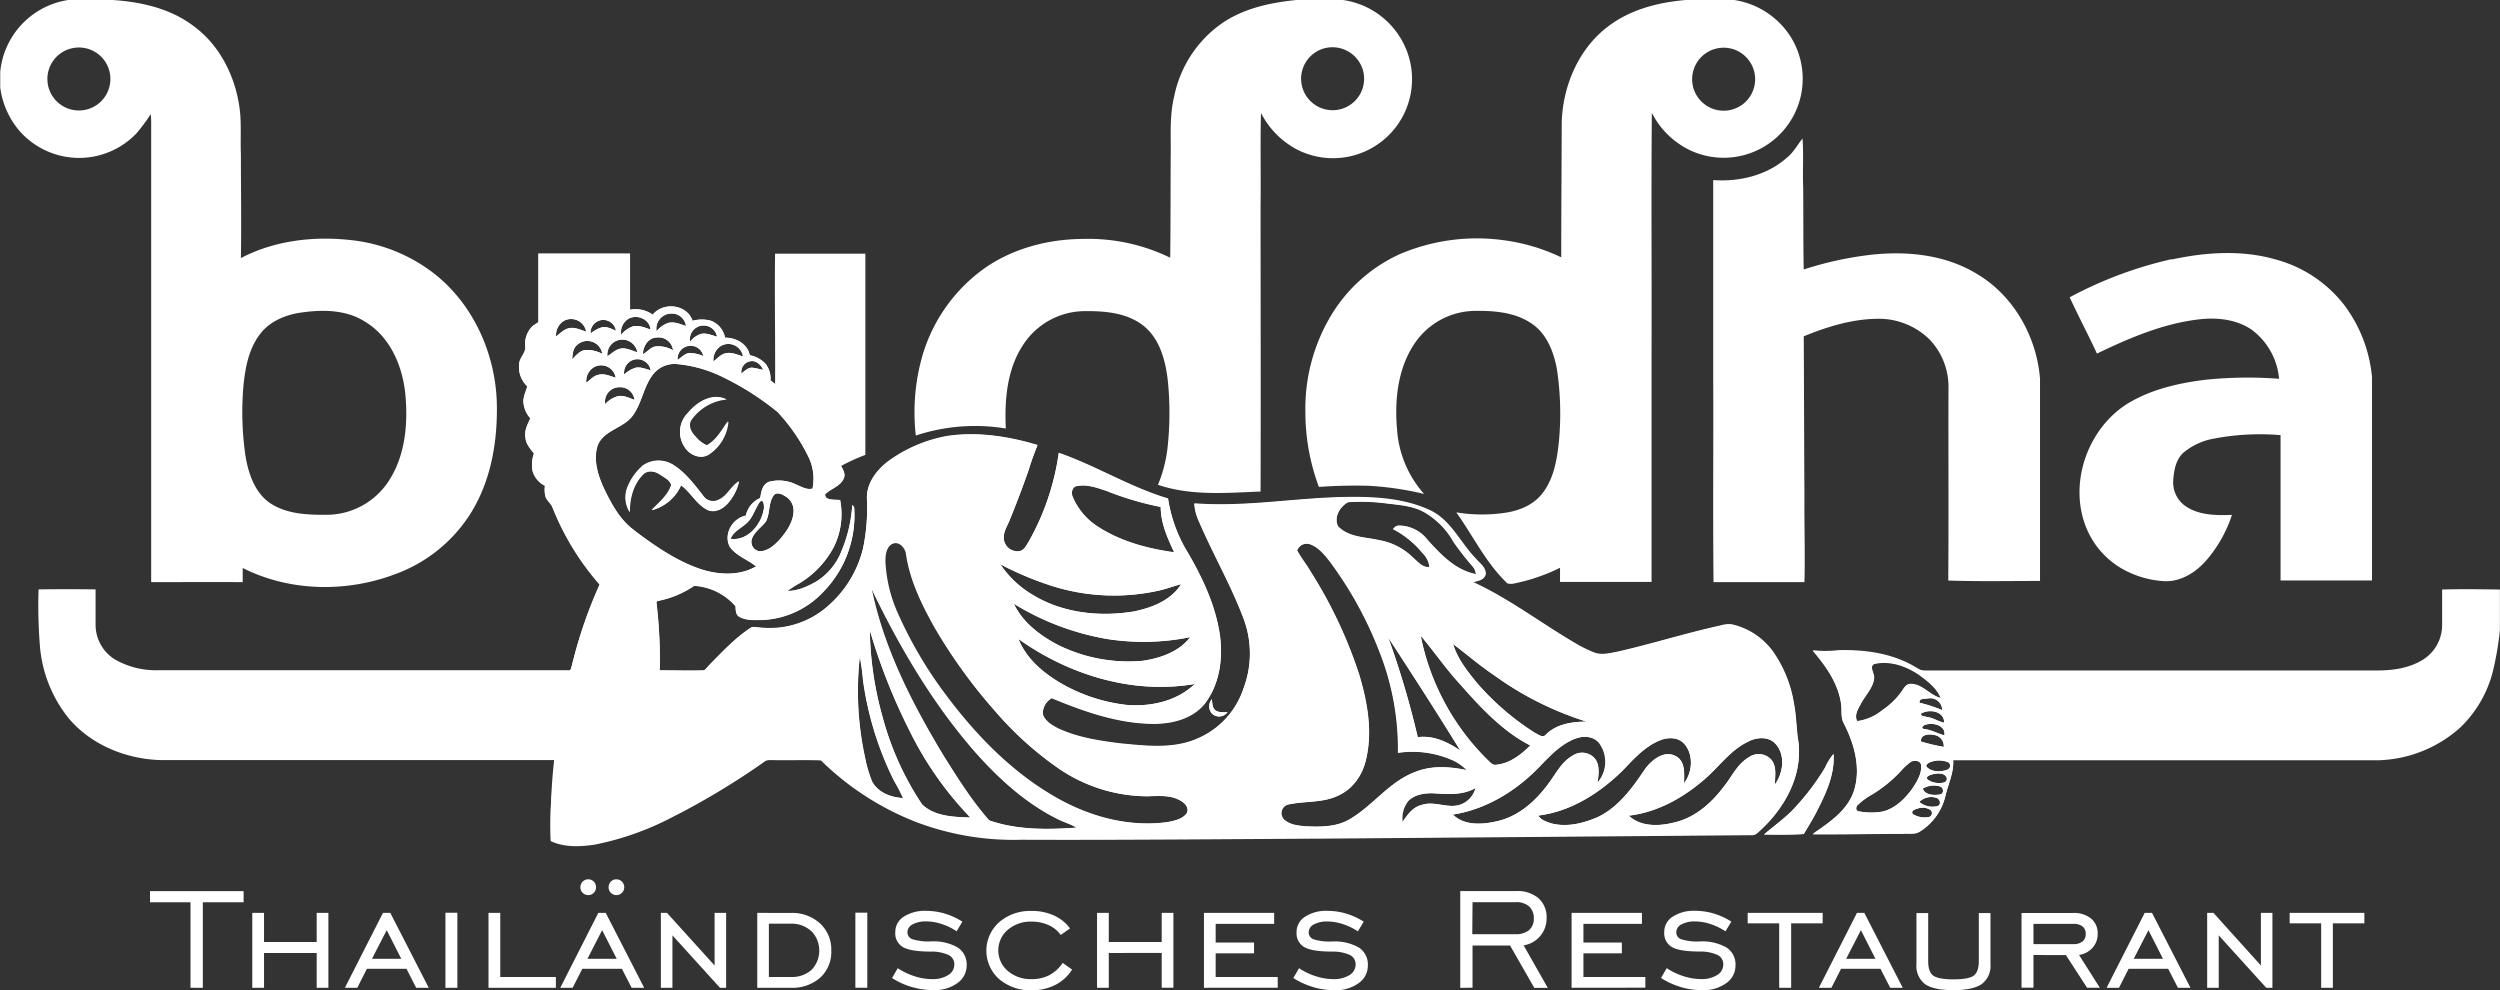
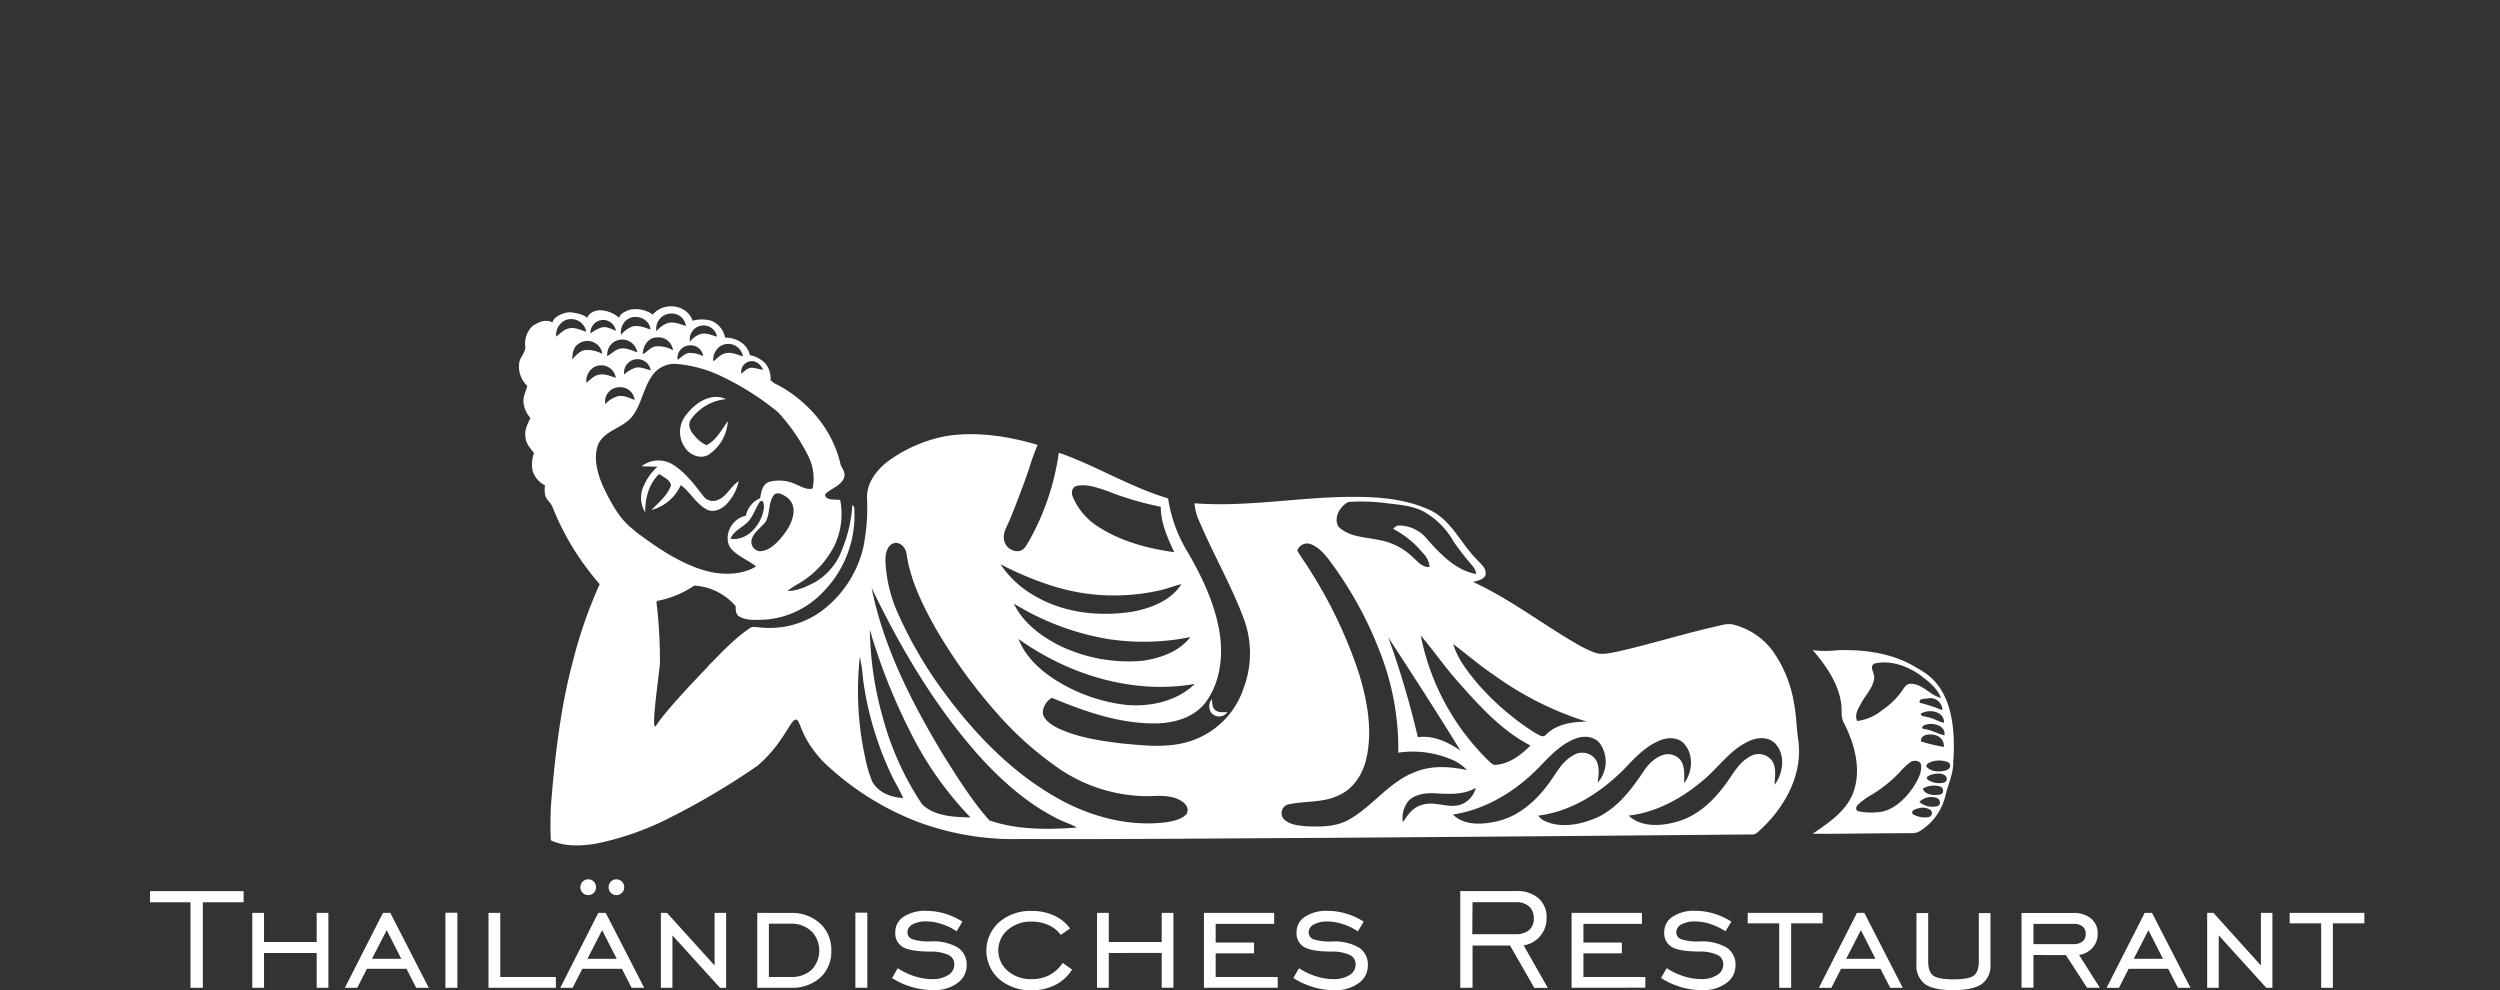
<svg xmlns="http://www.w3.org/2000/svg" viewBox="0 0 555.52 220.02">
  <rect x="0" y="0" width="555.52" height="220.02" fill="#333333" stroke="none" />
  <defs>
    <clipPath id="a" transform="translate(-23.15 -130.9)">
      <rect x="-118.21" width="841.89" height="595.28" style="fill:none" />
    </clipPath>
  </defs>
  <title>buddha_logo_white</title>
  <g style="clip-path:url(#a)">
-     <path d="M428.79,301.27a12.74,12.74,0,0,1,1.78-2.83c.33,4.63-1.8,9-3.84,13-.85,1.64-1.83,3.2-2.77,4.79-2.94.16-5.88.15-8.82.09,2.32-2,4.85-3.73,6.89-6a52.87,52.87,0,0,0,6.76-9M292.37,289.36a2.48,2.48,0,0,1,.06-3.1c.12.88.05,2,.89,2.53s1.73.33,2.6.35a2.28,2.28,0,0,1-3.55.22m157,21.17c-.57.18-1.65.43-1.22,1.24a5,5,0,0,0,3.63.68.92.92,0,0,0,.39-1.54,3.24,3.24,0,0,0-2.8-.38m.26-1.42a4.63,4.63,0,0,0,4,.93c1-.34.59-1.7-.29-1.88a3.76,3.76,0,0,0-3.73.95m.76-3c.54,1.49,2.53,1.53,3.84,1.32,1-.15.82-1.58,0-1.8a4.84,4.84,0,0,0-3.82.48m2.46-3.24c-.56.15-2,.48-1.36,1.25a4.49,4.49,0,0,0,3.58.65.84.84,0,0,0,.55-1.28c-.6-.89-1.85-.78-2.77-.62m-.75-2.67c-.41.15-1,.44-.92,1,1.11,1.26,3.11,1.25,4.58.75a.94.94,0,0,0,.35-1.66,5.35,5.35,0,0,0-4-.06m-4.34-.05a14.76,14.76,0,0,0-2.45,2.29,30.17,30.17,0,0,1-6.1,4.93,15.63,15.63,0,0,0-3.21,2.32c-.44.36-.62,1.26.09,1.45a14.38,14.38,0,0,0,5.47.05c2.78-.72,4.94-2.87,6.56-5.14,1-1.54,2.09-3.26,1.92-5.17-.16-1.05-1.51-1.13-2.28-.73m2.19-4.52a40.9,40.9,0,0,0,5.09,1.21,2.45,2.45,0,0,0-1.64-2.53c-1.21-.4-3.52-.47-3.45,1.32m1.31-3.8c-.66.09-1.62.89-.43,1.05,1.54.18,2.9,1,4.37,1.37.34-2.13-2.31-2.84-3.94-2.42M450,289.48c0,.63.84.54,1.26.72,1.4.14,2.56,1,3.93,1.29,0-2.63-3.38-3.14-5.19-2m-.28-2.42a31.86,31.86,0,0,1,5,1.63,2.67,2.67,0,0,0-3.15-2.59c-.67.13-2.13-.11-1.89,1m-10-8.68c-1.37.63,0,2.15-.11,3.21-.23,2.15-1.89,3.74-2.88,5.57-.65,1.2-1.59,2.59-.9,4a11.1,11.1,0,0,0,5.59-2.44,16.66,16.66,0,0,0,4.38-4.28c.45-.67.94-1.58,1.89-1.55,2.65,0,4.28,2.56,6.74,3.13-.88-2.25-2.92-3.78-4.81-5.18-2.84-1.93-6.45-3.23-9.9-2.44m126.06-16.55c4.29-.13,8.6-.06,12.91,0v8.95a65.56,65.56,0,0,1-1.65,9.57,26.17,26.17,0,0,1-7.17,12.15,28.39,28.39,0,0,1-17.94,7.26q-47.37,0-94.75,0c.19,2.86-1.16,5.46-1.76,8.19a12.68,12.68,0,0,1-5.62,7.69c-1.09.72-2.48.4-3.7.49-6.71,0-13.41.17-20.12.12,3.6-2.48,7.6-5.11,9.1-9.42,1.71-5.06.18-10.58-2.16-15.17-.8-1.36-.38-3-.64-4.45-.66-4.52-3.38-8.35-6.28-11.75a24.44,24.44,0,0,0,5.54,0c5.85-.19,12,.64,17.08,3.63a4.52,4.52,0,0,0,2.18.72H551.51c3.43,0,7-.52,10-2.37a9.07,9.07,0,0,0,4.3-7.6q0-4,0-8m-400-27.32a6.1,6.1,0,0,1,7.09-.29c2.69,1.72,4.63,4.34,6.57,6.82a2.68,2.68,0,0,0,3.55.83c1.88-.87,2.64-3,4.39-4.05a11,11,0,0,1-2.46,4.82c-1.1,1.28-2.94,2.3-4.61,1.5-2.42-1.25-3.65-3.89-5.82-5.45a9.91,9.91,0,0,1-6.51,5.53c1.63-1.7,3.61-3.24,4.36-5.56-.33-1.19-1.69-1.77-2.65-2.43s-2.49-.95-3.49-.09c-2.3,2.16-3.14,5.44-3.1,8.51a6.18,6.18,0,0,1-.27-6,12.13,12.13,0,0,1,3-4.13m10.21-11.81c2-2.45,5.38-4.61,8.56-3.11a10.84,10.84,0,0,0-7.85,4.58c-.78,1.27.05,2.76,1,3.7a6.56,6.56,0,0,0,2.55,1.95c2.17-1.16,3.32-3.43,4.7-5.34A9.66,9.66,0,0,1,180.5,232c-1.86,1-4.19-.06-5.22-1.76a6,6,0,0,1,.64-7.5M505.7,188.57c7.59-1.64,15.62-2.19,23.16,0A28.62,28.62,0,0,1,544,198.61a31.4,31.4,0,0,1,6.23,16.1c0,15.06,0,30.11,0,45.17-6.78,0-13.55,0-20.32,0,0-10.77,0-21.53,0-32.29a54.29,54.29,0,0,0-14.62.74,14.46,14.46,0,0,0-7.07,3.25c-1.58,1.53-2,3.82-2.15,5.93a6.42,6.42,0,0,0,2.64,5.8c3,2.11,6.87,2.14,10.4,2a29.42,29.42,0,0,1-5.44,9.8c-2.31,2.77-5.62,5-9.35,4.94a21.39,21.39,0,0,1-9.85-2.9,18.61,18.61,0,0,1-8.23-10.35c-3.26-10.06,1.65-22.1,11.05-27,5-2.67,10.59-3.87,16.16-4.54a92.43,92.43,0,0,1,16.13-.19,15.22,15.22,0,0,0-6.14-10.94c-3.27-2.21-7.39-2.7-11.25-2.31-8.14.87-15.76,4.13-23.08,7.65-1.94-4.2-4.12-8.3-6.06-12.51a89.56,89.56,0,0,1,22.65-8.47M341.83,307.19c-2.09-.09-4.49.23-6,1.88a6,6,0,0,0-1.11,4.55c1.07-1.57,2.21-3.29,4.17-3.81,2.94-1.08,6,1,8.92-.19A5.27,5.27,0,0,0,351,306c-2.74,1.65-6.06,1.38-9.12,1.21m69.89-11.57c-4.17,1.9-6.72,5.87-10.17,8.71-4.68,4-10.33,7.09-16.5,7.8,2.65,2.55,6.79,2.38,10.12,1.52,4.53-1,8.21-4.25,10.95-7.89,1.83-2.22,3-5.08,5.6-6.58a3.75,3.75,0,0,1,4.72.24c1.6,1.47,1.1,3.86,1.05,5.79,1.86-2.54,2.41-6.49.19-9-1.5-1.72-4.08-1.54-6-.61m-19.56-.29c-3.39,1.3-5.89,4.06-8.32,6.62-5.13,5.09-11.6,9.26-18.89,10.16.56,1,1.8,1.36,2.84,1.73,3.48.93,7.17,0,10.39-1.39,4.64-2.23,7.73-6.56,10.53-10.73,1.5-2,4.32-4.28,6.91-2.74,2.08,1.23,1.7,3.9,1.72,5.95,1.9-2.49,2.17-6.42,0-8.81-1.3-1.41-3.47-1.44-5.15-.79M373.25,295c-3.3,1.23-5.75,3.88-8.13,6.36-5.14,5.31-11.78,9.4-19.17,10.54,2.48,2.48,6.46,2.25,9.63,1.53,4.86-1,8.77-4.48,11.62-8.4,1.64-2.15,2.86-4.77,5.29-6.17a3.74,3.74,0,0,1,4.61.19c1.67,1.42,1.3,3.83,1,5.76a7,7,0,0,0,.38-8.76c-1.25-1.57-3.51-1.72-5.28-1M214.18,276.84a68.85,68.85,0,0,0,1.19,22.54,27.51,27.51,0,0,0,1.54,5.2c1.33,2.47,4.21,3.55,6.89,3.68a37.89,37.89,0,0,0-2-3.85A72.06,72.06,0,0,1,214.89,282a44,44,0,0,0-.71-5.13M346,274c1,3.29,3.17,6,5.33,8.68a58.48,58.48,0,0,0,12.9,11.09c.72.31,1.71,1.21,2.39.37,2.36-2.39,5.88-2.87,9.08-2.89a71.16,71.16,0,0,1-20.65-10.37c-3.15-2.11-6-4.62-9.05-6.88m-96.55-1.15c1.76,4.43,5.62,7.65,9.67,10a37.54,37.54,0,0,0,14.24,4.67c5.4.49,11.3-.79,15.29-4.65-13.74,2.4-28-2-39.2-10m82.13-.34a195.16,195.16,0,0,1,6.57,22.18c3.45-.45,6.72,1.11,9.49,3-5.21-8.49-10.63-16.86-16.06-25.2m7.19-.43a53.26,53.26,0,0,0,14.82,27.6c.59.5,1.13,1.32,2,1.15,3-.28,5.52-2.24,7.57-4.29-6.4-3.28-11.29-8.74-16-14.05-3-3.32-5.51-7-8.41-10.41M216.4,270.88a75,75,0,0,0,2.82,19.28A65.21,65.21,0,0,0,228,309.64c2.82,2.71,7.07,2.83,10.77,2.94a75.8,75.8,0,0,1-13.46-19.17,130.36,130.36,0,0,1-8.91-22.53m32-5.83c2,4.26,6,7.23,10.11,9.32a35.29,35.29,0,0,0,18.5,3.39c3.93-.56,8.11-2,10.6-5.27a52.13,52.13,0,0,1-18.22.45,58.31,58.31,0,0,1-21-7.89m-31.68-3.51c2.68,13.41,9,25.76,16.07,37.37,3.13,4.93,6.22,9.94,10.1,14.31,6.21,2.15,13,2.08,19.46,1.6-1.24-.76-2.66-1.16-4-1.81-7.27-3.55-13.33-9.13-18.65-15.13-9.46-10.86-16.79-23.41-23-36.34m28.68-5.24a22.09,22.09,0,0,0,7.1,6.74c6.69,4.12,15,5,22.63,3.74,4-.82,8.24-2.47,10.47-6.06-1.64.43-3.22,1-4.88,1.41A45.73,45.73,0,0,1,256.54,261a71.15,71.15,0,0,1-11.1-4.69m65.9-3.05c.84,1.65,2,3.1,3,4.71a101.1,101.1,0,0,1,10.82,23c1.81,6.06,3,12.6,1.45,18.85a11.17,11.17,0,0,1-6,7.82c-3.42,1.71-7.34,1.24-11,2a2,2,0,0,0-1.2,3.39c1.25,1.19,3.08,1.35,4.72,1.51,3.38.16,7,.19,10-1.64,5.1-3,8.69-8.25,14.34-10.39,3.68-1.54,7.77-1.24,11.57-.45a10,10,0,0,0-3.65-2.43,22,22,0,0,0-11.62-1.43,58.72,58.72,0,0,0-4.05-22.31,84.3,84.3,0,0,0-11.13-20.25c-1.21-1.53-2.54-3.18-4.46-3.82a2.32,2.32,0,0,0-2.82,1.45m-90.15-1.44c-1.26.8-1.39,2.47-1.42,3.81a31.66,31.66,0,0,0,2.62,11.24,93,93,0,0,0,10.92,18.59c6.82,9.09,15,17.43,25,23,7.32,4.06,15.86,6.29,24.24,5.13,1.53-.3,3.32-.63,4.31-2,.6-1-.26-2.11-1.12-2.62-2.27-1.49-5.08-1.19-7.66-1.13a35.15,35.15,0,0,1-19.41-6A74.93,74.93,0,0,1,244.35,289a115,115,0,0,1-13.56-18.68c-2.83-5.05-5.44-10.38-6.31-16.17-.14-1.56-1.67-3.21-3.29-2.31m101.53-9.34c-1.85.92-3.32,3.44-2.27,5.42,2.38,2.44,6,2.35,9.14,3.05a14.23,14.23,0,0,1,7.51,3.88c1.07.92,2.08,2.27,3.66,2.08a4.87,4.87,0,0,0-1.49-3.06,21,21,0,0,0-6.61-5.39c.36-.37.72-.79,1.28-.75a8.12,8.12,0,0,1,6.36,3.15c2.94,3.27,6.27,6.79,10.79,7.65a3.14,3.14,0,0,0-.66-1.67,63.32,63.32,0,0,1-4.31-5.51,17.48,17.48,0,0,0-6.67-6.71c-2.53-1.34-5.44-1.52-8.22-1.86a43.31,43.31,0,0,0-8.51-.28m-130.67-.14c-1.06,1.48-1.53,3.36-2.84,4.66s-3.05,1.92-3.72,3.62c3.86.55,6.94-3.29,7.42-6.8,0-.52,0-2.06-.86-1.48m3.17-1.55c-1.4,1.66-.87,4.14-1.89,6-1,1.29-2.46,2.19-3.06,3.74a2.08,2.08,0,0,0,1.67,2.85c1.75,0,3.19-1.25,4.34-2.45,1.56-1.78,3.08-3.87,3.21-6.32a3.65,3.65,0,0,0-1.78-3.41c-.71-.46-1.7-1-2.49-.41m67.27-1.9c-1.17.19-1.4,1.6-.95,2.52a14.63,14.63,0,0,0,5.67,6.61c5,3.23,11,4.82,16.85,5.62-1.49-3.19-3-6.5-3-10.09A68.67,68.67,0,0,1,269,240c-2.07-.69-4.27-1.5-6.47-1.07M157.6,220.7a6.07,6.07,0,0,1,2.86-1.77c1.3-.23,2.49.41,3.67.84a3.18,3.18,0,0,0-3.29-2.83,3.21,3.21,0,0,0-3.24,3.76m10.94-7c-2.43,2.78-2.69,6.74-4.9,9.65-2.08,2.73-6.32,3.11-7.7,6.48-1.09,3.31.1,6.85,1.51,9.87,1.65,3.38,3.54,6.85,6.67,9.07,4.5,3.39,9.22,6.69,14.59,8.53,4,1.34,8.7,1.62,12.46-.57-1.9-1.51-4.41-2.31-5.85-4.35-1.48-2.79.58-6.34,3.57-6.93a5.54,5.54,0,0,1,3.19-3.91c.22-1.34.46-3,1.93-3.59a8.65,8.65,0,0,1,6.18.71c1.11.45,2.24,1.17,3.49.82a11,11,0,0,0-.87-7,40.92,40.92,0,0,0-6.87-10,61.25,61.25,0,0,0-12-7.68,28.89,28.89,0,0,0-10.5-3,6.08,6.08,0,0,0-4.89,1.94M155.1,212.5a3.57,3.57,0,0,0-1.68,3.46c.87-.63,1.59-1.58,2.72-1.78,1.31-.35,2.59.3,3.82.67a3.28,3.28,0,0,0-4.86-2.35m32.78,1.41c.74-.55,1.46-1.38,2.48-1.31a22.46,22.46,0,0,1,2.38.51,3,3,0,0,0-2-1.94,2.41,2.41,0,0,0-2.82,2.74m-24.16-3a3,3,0,0,0-1.91,3.21,6.68,6.68,0,0,1,2.56-1.51c1.15-.22,2.24.33,3.34.58a3,3,0,0,0-4-2.28m10,0c.81-.54,1.51-1.37,2.53-1.52a7.43,7.43,0,0,1,3.16.68,2.88,2.88,0,0,0-5.69.84m9.42-3a3.72,3.72,0,0,0-1.47,3.31c.92-.64,1.69-1.62,2.85-1.83s2.53.34,3.74.75a3.3,3.3,0,0,0-5.12-2.23m-31.6-.52c-1.1.76-1.22,2.16-1.29,3.37.87-.9,1.74-2,3.08-2.08a7.17,7.17,0,0,1,3.62.86,3.36,3.36,0,0,0-5.41-2.15m6.57,2.69c1-.62,1.88-1.6,3.11-1.73s2.4.52,3.56.85a3.41,3.41,0,0,0-3.94-2.78,3.33,3.33,0,0,0-2.73,3.66m7.89-.45c1-.53,1.8-1.7,3.08-1.75a6.38,6.38,0,0,1,3.63.88,3.25,3.25,0,0,0-3.62-2.86c-1.94.05-3.07,2-3.09,3.73m10.51-2.77a4.67,4.67,0,0,1,2.42-1.74c1.22-.29,2.39.32,3.55.6a3,3,0,1,0-6,1.14M154.39,205a7.28,7.28,0,0,1,2.56-1.39c1.1-.23,2.11.39,3.1.77a2.85,2.85,0,0,0-5.66.62m-5.75-2.94a3.66,3.66,0,0,0-1.94,3.6c.91-.69,1.73-1.62,2.89-1.84,1.32-.3,2.56.4,3.8.75a3.41,3.41,0,0,0-4.75-2.51m13.73,0a3.57,3.57,0,0,0-1.18,3.25,5.7,5.7,0,0,1,2.62-1.87c1.35-.36,2.65.28,3.91.69-.19-2.53-3.53-3.64-5.35-2.07m6.69,2.47a5.78,5.78,0,0,1,2.61-1.87c1.36-.36,2.66.28,3.93.69a3.15,3.15,0,0,0-3.33-2.77,3.35,3.35,0,0,0-3.21,3.95M142.8,187.21h20.36c0,4.17,0,8.35,0,12.53a6.59,6.59,0,0,1,5,1.11c2.36-2.91,7.62-2.31,8.85,1.36a7.65,7.65,0,0,1,4.11,0,5,5,0,0,1,3.1,3.75c2.45,0,5,1.36,5.51,3.9a6.49,6.49,0,0,1,3.5,1.91,5.31,5.31,0,0,1,1.09,3.68l1.06.82c.07-9.68-.13-19.36,0-29q10,0,20.06,0,0,22.35,0,44.71a43.55,43.55,0,0,0-5.43,2.48c.47.86,1.09,1.87.58,2.86-.8,1.73-2.85,2.18-4.1,3.45-.13,1.51,2.27,1.11,3.33,1.31a16.38,16.38,0,0,1-1.41,10.4,20.74,20.74,0,0,1-7.65,8.07,21,21,0,0,0-2.65,1.71,12.89,12.89,0,0,0,6.25-2,13.9,13.9,0,0,0,5.86-7.12,31.18,31.18,0,0,0,2.3-10c.1.12.32.38.41.51a24.28,24.28,0,0,1-7,18.95,19.62,19.62,0,0,1-13.19,6.08c-1.76,0-3.66.2-5.24-.66-.9-.44-.87-1.52-.91-2.36a13.14,13.14,0,0,0-9.2-4.56,21.75,21.75,0,0,1-8.17,3.38l-.23.26a114.92,114.92,0,0,1,.78,15.07c3.31,0,6.61.1,9.92,0,3.24-3.21,6.29-6.71,10.12-9.26.56-.41,1.28-.18,1.91-.16a19.52,19.52,0,0,0,14.21-3.79,24.78,24.78,0,0,0,9-13.85,44.16,44.16,0,0,0,.84-11.18c0-3.31,2.15-6.13,4.65-8.05a31.85,31.85,0,0,1,13.15-5.65c6.74-1.07,13.63,0,20.12,2a53.94,53.94,0,0,0-1.95,5.43q-2,5.64-4.23,11.17c-.54,1.37-1.46,2.67-1.33,4.21a3.05,3.05,0,0,0,3.5,2.77c1.13-.22,1.57-1.42,2.12-2.27a55.72,55.72,0,0,0,6.6-19.57c8.3,2.87,15.84,7.63,24.28,10.15a32.17,32.17,0,0,0,4.42,12.05c3.32,5.7,6.19,11.84,7.12,18.42.69,5.14-.1,10.72-3.27,14.95-2.65,3.4-7.19,4.57-11.33,4.58-7.94,0-15.54-2.72-22.78-5.69a4,4,0,0,0-2,3.53c.42,1.63,2.06,2.53,3.45,3.26,4.34,2,9.13,2.74,13.85,3.32,5.54.53,11.39,1.26,16.69-.93a18.41,18.41,0,0,0,10.63-11.33,22.08,22.08,0,0,0,.17-15.1c-2.76-7.53-6.83-14.48-10-21.84a11.45,11.45,0,0,1-1.12-4.14c11.48.89,22.91-1.33,34.38-1.42,6.1,0,12.47.36,18.07,3,4.61,2.23,6.66,7.22,10.1,10.72.85,1,2.23,1.91,2.17,3.38-.22,1.32-1.78,1.48-2.82,1.81,8,3.65,15,9,22.51,13.46a29.36,29.36,0,0,0,4.42,2.2c1.6.61,3.34.16,4.95-.14,7.72-1.73,15.25-4.15,23-5.84a6.79,6.79,0,0,1,2.53-.3,15.55,15.55,0,0,1,9.21,6,27.66,27.66,0,0,1,4.72,11.74c.57,2.9.5,5.89,1.05,8.8.82,7.71-3.59,15-9.23,19.85a1.77,1.77,0,0,1-1.37.39q-47.4.39-94.8.76c-22.42.11-44.85.34-67.27.25a60.93,60.93,0,0,1-23.57-4,62.68,62.68,0,0,1-21-13.63c-3.51-.13-7,0-10.54-.06-.68,0-1.43-.11-2,.35a166.23,166.23,0,0,1-20.86,12.52,63.77,63.77,0,0,1-16.84,5.9c-3.26.49-6.74.65-9.79-.78a135.21,135.21,0,0,1,.75-18q-43.68,0-87.36,0c-7.72-.2-15.58-3.37-20.58-9.38a29.43,29.43,0,0,1-6.28-15.49,111.57,111.57,0,0,1-.34-13.06q6.33-.09,12.67,0c0,2.66,0,5.33,0,8a9.08,9.08,0,0,0,4.22,7.52,18.33,18.33,0,0,0,9.92,2.43q45.43,0,90.88,0c.69.14.71-.74.88-1.18a101.59,101.59,0,0,1,6.12-17.79,59,59,0,0,1-10.57-17.34c-.39-.76-1.1-1.31-1.45-2.1a6,6,0,0,1-.14-2.52,5.31,5.31,0,0,1-2.76-3.29,7.31,7.31,0,0,1,.32-3.87c-.82-1.08-1.83-2.12-1.89-3.56-.3-1.53.48-2.91,1.09-4.25a6.09,6.09,0,0,1-1.51-3.22c-.23-1.38.49-2.62.83-3.9a5.78,5.78,0,0,1-1.83-4.76c0-1.62,1.7-2.69,1.34-4.33a5.69,5.69,0,0,1,2.9-5.21c0-5.07,0-10.15,0-15.22M420.38,165.8c1.37-1.15,2.19-2.74,3.3-4.11.28,3.58,0,7.18.15,10.77.06,6.1,0,12.21.12,18.32A77.12,77.12,0,0,1,439,187.5c8-.86,16.4,0,23.36,4.22,8.22,4.81,13.38,14,14.1,23.39q0,22.44,0,44.88c-6.79,0-13.6.14-20.39-.09.11-14.28,0-28.56.05-42.84A15.25,15.25,0,0,0,452,206.42a16.07,16.07,0,0,0-11.81-4.68c-5.61.08-11.08,1.78-16.23,3.89.06,11.81.08,23.62.15,35.43-.05,6.4.17,12.8,0,19.2q-10.11,0-20.2,0c-.16-15.31,0-30.63-.07-45.95,0-14.47,0-28.93,0-43.4,5.86.44,12.11-1.08,16.53-5.11m-16.24-24a7,7,0,1,0,6.32,1.17,7,7,0,0,0-6.32-1.17M398.7,130.9h9.79A18.09,18.09,0,0,1,421,139a17.56,17.56,0,0,1-21.65,25.58,18.4,18.4,0,0,1-9.15-8.62c-.16,17.73,0,35.47-.06,53.19q0,25.55,0,51.06-10.19,0-20.34,0c0-1.05,0-2.09,0-3.14a41.56,41.56,0,0,1-10.11,3.47,3.26,3.26,0,0,1-1.58,0c-4.75-4.5-7.6-10.51-11.36-15.79a34.86,34.86,0,0,0,10.79.1c3.12-.44,6.3-1.71,8.29-4.26,2.57-3.24,3.28-7.45,3.71-11.45a66.11,66.11,0,0,0-.45-16.33c-.72-3.81-2.28-7.78-5.58-10-3.66-2.52-8.32-2.89-12.64-2.83a16.41,16.41,0,0,0-13.53,7.46c-3.66,5.58-4.33,12.57-3.74,19.06a23.88,23.88,0,0,0,6,14.16,69,69,0,0,0-12.29-1.81,110.89,110.89,0,0,0-11.09.25,47.38,47.38,0,0,1-3-16.55,40.16,40.16,0,0,1,6.21-22.37,34.48,34.48,0,0,1,14.75-12.8,43.6,43.6,0,0,1,22.8-3.14,42.52,42.52,0,0,1,13.09,3.84c0-10,.08-20.05.11-30.09.26-8,3.72-16.22,10.23-21.16,5.19-4,11.81-5.56,18.27-6m-81.51,10.88a7,7,0,1,0,8.95,5.25,7.05,7.05,0,0,0-8.95-5.25M311,130.9h10.56A17.92,17.92,0,0,1,335.24,141,17.56,17.56,0,0,1,311.12,164a18.94,18.94,0,0,1-7.77-8c-.18,6.84,0,13.68-.09,20.53,0,21.2.07,42.39,0,63.59-7.6.31-15.47,1-22.8-1.49a30.37,30.37,0,0,0,2.1-8,70.79,70.79,0,0,0,.06-15.4c-.53-4.33-1.77-9-5.3-11.88-3.73-3-8.75-3.37-13.34-3.31a16.44,16.44,0,0,0-13.5,7.51c-3.59,5.45-4.13,12.23-3.83,18.57a41.86,41.86,0,0,0-20,1.56,45.84,45.84,0,0,1,1.12-16.46,36.41,36.41,0,0,1,14-20.6c6.4-4.55,14.35-6.6,22.15-6.63a41.44,41.44,0,0,1,19.26,4.18c.1-7.54.06-15.08.11-22.62.07-4.41-.29-8.89.77-13.22a26.17,26.17,0,0,1,9.68-15.57c4.93-3.79,11.16-5.21,17.23-5.83M89.79,200.39c-3.28.52-6.61,1.9-8.72,4.57-2.63,3.31-3.43,7.63-3.83,11.73a67.35,67.35,0,0,0,.51,15.86c.69,3.82,2.11,7.92,5.48,10.19,3.74,2.45,8.41,2.58,12.72,2.55a16.52,16.52,0,0,0,13.6-7.54c3.72-5.72,4.31-12.91,3.64-19.55-.67-6.14-3.42-12.51-8.9-15.8-4.29-2.75-9.63-2.75-14.5-2M38.65,141.75A7,7,0,1,0,45,142.94a7,7,0,0,0-6.32-1.19m-.34-10.85h9.8c6.35.4,12.88,1.89,18,5.77,5.5,4,8.91,10.43,10.06,17.07.71,3.76.32,7.6.48,11.4,0,7.7.13,15.4,0,23.11,7.45-3.92,16.14-4.92,24.42-4a36.41,36.41,0,0,1,19.22,8c8.43,7,13.08,17.9,13.24,28.74.12,8.39-1.4,17.08-6,24.25A33.19,33.19,0,0,1,111,258.47c-10.86,4.12-23.48,3.92-33.92-1.36,0,1.05,0,2.1,0,3.15-6.78-.05-13.55,0-20.34,0q0-50.91,0-101.81c0-.72,0-1.46-.09-2.19a42.59,42.59,0,0,1-3.11,4.2,17.61,17.61,0,0,1-26.2-.64,18.53,18.53,0,0,1-4.14-9.46v-3.5A17.88,17.88,0,0,1,38.31,130.9" transform="translate(-23.15 -130.9)" style="fill:#fff" />
    <path d="M215.28,232l.19-.07v0l-.19.1m202.21,73.18c.05-1.93.55-4.32-1.05-5.79a3.75,3.75,0,0,0-4.72-.24c-2.58,1.5-3.78,4.36-5.6,6.58-2.74,3.64-6.42,6.84-10.95,7.89-3.33.86-7.48,1-10.12-1.52,6.17-.71,11.82-3.84,16.5-7.8,3.44-2.84,6-6.81,10.17-8.71,1.88-.93,4.46-1.11,6,.61,2.22,2.49,1.67,6.44-.19,9m-20.15-.28c0-2.05.35-4.72-1.73-5.95-2.58-1.54-5.4.7-6.9,2.74-2.8,4.17-5.89,8.5-10.53,10.73-3.22,1.43-6.91,2.32-10.39,1.39-1-.37-2.28-.69-2.84-1.73,7.29-.9,13.76-5.07,18.89-10.16,2.43-2.56,4.93-5.32,8.32-6.62,1.68-.65,3.85-.62,5.15.79,2.2,2.39,1.93,6.31,0,8.81m-19.19-.14c.25-1.93.62-4.34-1-5.76a3.74,3.74,0,0,0-4.61-.19c-2.43,1.4-3.65,4-5.29,6.17-2.85,3.92-6.76,7.36-11.61,8.4-3.18.72-7.16.95-9.64-1.53,7.39-1.14,14-5.23,19.17-10.54,2.38-2.48,4.83-5.13,8.13-6.36,1.77-.67,4-.52,5.28,1a7,7,0,0,1-.38,8.76m-2.45-13.5c-3.2,0-6.72.5-9.08,2.89-.68.84-1.67-.06-2.39-.37a58.48,58.48,0,0,1-12.9-11.09c-2.17-2.63-4.36-5.39-5.33-8.68,3,2.26,5.9,4.77,9.05,6.88a71.29,71.29,0,0,0,20.65,10.37m-35.4-40.44a8.09,8.09,0,0,0-6.36-3.15c-.56,0-.92.38-1.28.75a21.09,21.09,0,0,1,6.61,5.38,4.9,4.9,0,0,1,1.49,3.07c-1.58.19-2.59-1.17-3.66-2.08a14.23,14.23,0,0,0-7.51-3.88c-3.11-.7-6.76-.61-9.14-3.05-1.05-2,.42-4.5,2.27-5.42a43.31,43.31,0,0,1,8.51.28c2.78.34,5.69.52,8.22,1.86a17.48,17.48,0,0,1,6.67,6.71,63.32,63.32,0,0,0,4.31,5.51,3.14,3.14,0,0,1,.66,1.66c-4.52-.85-7.85-4.37-10.79-7.64m-21.68,4.77a84.3,84.3,0,0,1,11.13,20.25,58.72,58.72,0,0,1,4.05,22.31,22,22,0,0,1,11.62,1.43,10,10,0,0,1,3.65,2.43c-3.8-.79-7.89-1.09-11.57.45-5.65,2.14-9.24,7.38-14.34,10.39-3,1.83-6.62,1.8-10,1.64-1.64-.16-3.47-.32-4.72-1.51a2,2,0,0,1,1.19-3.39c3.64-.75,7.56-.28,11-2,3.16-1.39,5.18-4.55,6-7.82,1.51-6.25.36-12.79-1.45-18.85a101.1,101.1,0,0,0-10.82-23c-.92-1.61-2.12-3.06-3-4.71a2.32,2.32,0,0,1,2.82-1.45c1.92.64,3.25,2.29,4.46,3.82m29,42.13c-2.77-1.91-6-3.47-9.49-3a199.34,199.34,0,0,0-6.57-22.18c5.43,8.34,10.85,16.71,16.06,25.2m-8.87-25.63c2.9,3.38,5.42,7.09,8.41,10.41,4.71,5.31,9.6,10.77,16,14.05-2.05,2.05-4.59,4-7.57,4.29-.89.17-1.43-.65-2-1.15a53.26,53.26,0,0,1-14.82-27.6m-2.9,36.95c1.47-1.65,3.87-2,6-1.88,3.06.17,6.38.44,9.12-1.21a5.27,5.27,0,0,1-3.1,3.64c-2.91,1.16-6-.89-8.92.19-2,.52-3.1,2.24-4.18,3.81a6,6,0,0,1,1.12-4.55m-49,2.51c-1,1.34-2.77,1.67-4.31,2-8.38,1.16-16.92-1.07-24.24-5.13-10-5.54-18.18-13.88-25-23a93,93,0,0,1-10.92-18.59,31.66,31.66,0,0,1-2.62-11.24c0-1.35.17-3,1.42-3.81,1.62-.9,3.16.75,3.29,2.31.87,5.79,3.48,11.11,6.31,16.17A115,115,0,0,0,244.35,289a74.93,74.93,0,0,0,14.32,12.82,35.15,35.15,0,0,0,19.41,6c2.58-.06,5.39-.36,7.66,1.12.86.52,1.72,1.63,1.12,2.63m-37.41-38.69c11.22,8,25.46,12.38,39.2,10-4,3.86-9.89,5.14-15.29,4.65a37.54,37.54,0,0,1-14.24-4.67c-4.05-2.31-7.91-5.53-9.67-10m38.2-.4c-2.49,3.26-6.67,4.71-10.6,5.27a35.29,35.29,0,0,1-18.5-3.39c-4.1-2.09-8.11-5.06-10.11-9.32a58.31,58.31,0,0,0,21,7.89,52.13,52.13,0,0,0,18.22-.45m-2-11.77c-2.23,3.59-6.5,5.23-10.47,6.06-7.64,1.3-15.94.38-22.63-3.74a22.09,22.09,0,0,1-7.1-6.74,71.15,71.15,0,0,0,11.1,4.69,45.73,45.73,0,0,0,24.22,1.14c1.66-.36,3.24-1,4.88-1.41m-1.58-7.09c-5.88-.8-11.81-2.39-16.85-5.63a14.55,14.55,0,0,1-5.67-6.6c-.45-.92-.22-2.33.95-2.52,2.2-.43,4.4.38,6.47,1.07a68.67,68.67,0,0,0,12.1,3.59c0,3.59,1.51,6.9,3,10.09m-44.28,44.25c5.32,6,11.38,11.58,18.65,15.13,1.3.65,2.72,1.05,4,1.81-6.5.48-13.25.55-19.46-1.6-3.88-4.37-7-9.39-10.1-14.31-7-11.61-13.39-24-16.07-37.37,6.23,12.93,13.56,25.48,23,36.34m-23.38-27a130.36,130.36,0,0,0,8.91,22.53,75.8,75.8,0,0,0,13.46,19.17c-3.7-.11-8-.23-10.77-2.94a65.21,65.21,0,0,1-8.78-19.48,75,75,0,0,1-2.82-19.28m5.41,33.53a40,40,0,0,1,2,3.85c-2.68-.13-5.56-1.21-6.89-3.68a27.51,27.51,0,0,1-1.54-5.2,68.85,68.85,0,0,1-1.19-22.54,44,44,0,0,1,.71,5.13,72.06,72.06,0,0,0,6.92,22.44m-57.69-55.6c-3.13-2.22-5-5.69-6.67-9.07-1.41-3-2.6-6.56-1.51-9.87,1.38-3.37,5.62-3.75,7.7-6.48,2.21-2.91,2.47-6.87,4.91-9.65a6,6,0,0,1,4.88-1.94,28.69,28.69,0,0,1,10.5,3,61.25,61.25,0,0,1,12,7.68,40.92,40.92,0,0,1,6.87,10,11,11,0,0,1,.87,7c-1.25.35-2.38-.37-3.49-.82A8.65,8.65,0,0,0,194,238c-1.47.56-1.71,2.25-1.93,3.59a5.54,5.54,0,0,0-3.19,3.91c-3,.59-5,4.14-3.57,6.93,1.44,2,4,2.84,5.85,4.35-3.76,2.19-8.45,1.91-12.46.57-5.37-1.84-10.09-5.14-14.59-8.53m28.79-5c-.48,3.51-3.56,7.35-7.42,6.8.67-1.7,2.46-2.43,3.72-3.62s1.78-3.18,2.84-4.66c.89-.58.88,1,.86,1.48m-2.64,6.71c.6-1.55,2.09-2.45,3.06-3.74,1-1.86.49-4.34,1.89-6,.79-.6,1.78-.05,2.49.41a3.65,3.65,0,0,1,1.78,3.41c-.13,2.45-1.65,4.54-3.21,6.32-1.15,1.2-2.59,2.48-4.34,2.45a2.09,2.09,0,0,1-1.67-2.85m2.47-37.41a22.46,22.46,0,0,0-2.38-.51c-1-.07-1.74.76-2.48,1.31a2.41,2.41,0,0,1,2.82-2.74,3,3,0,0,1,2,1.94m-4.46-3c-1.21-.41-2.44-1-3.74-.75s-1.93,1.19-2.85,1.83a3.72,3.72,0,0,1,1.47-3.31,3.3,3.3,0,0,1,5.12,2.23m-5.78-4.42c-1.16-.28-2.33-.9-3.55-.6a4.67,4.67,0,0,0-2.42,1.74,3,3,0,1,1,6-1.14m-5.92,1.94a2.77,2.77,0,0,1,2.85,2.37,7.43,7.43,0,0,0-3.16-.68c-1,.15-1.72,1-2.53,1.52a2.79,2.79,0,0,1,2.84-3.21m-1-4.3c-1.27-.41-2.57-1-3.93-.69a5.78,5.78,0,0,0-2.61,1.87,3.35,3.35,0,0,1,3.21-3.95,3.15,3.15,0,0,1,3.33,2.77m-6.49,2.54a3.25,3.25,0,0,1,3.62,2.86,6.38,6.38,0,0,0-3.63-.88c-1.28,0-2,1.22-3.08,1.75,0-1.76,1.15-3.68,3.09-3.73m-1.39-1.76c-1.26-.41-2.56-1-3.91-.69a5.7,5.7,0,0,0-2.62,1.87,3.57,3.57,0,0,1,1.18-3.25c1.82-1.58,5.16-.46,5.35,2.07m-2.92,5.05c-1.16-.32-2.3-1-3.56-.84s-2.1,1.11-3.11,1.73a3.33,3.33,0,0,1,2.73-3.66,3.41,3.41,0,0,1,3.94,2.77m-4.75-4.76c-1-.38-2-1-3.1-.77a7.28,7.28,0,0,0-2.56,1.39,2.85,2.85,0,0,1,5.66-.62M157,209.53a7.17,7.17,0,0,0-3.62-.86c-1.34.07-2.21,1.18-3.08,2.08.07-1.21.19-2.61,1.29-3.37a3.36,3.36,0,0,1,5.41,2.15m-3.58-4.92c-1.24-.35-2.48-1.05-3.8-.75-1.16.22-2,1.15-2.89,1.84a3.66,3.66,0,0,1,1.94-3.6,3.41,3.41,0,0,1,4.75,2.51m2.75,9.57c-1.13.2-1.85,1.15-2.72,1.78a3.57,3.57,0,0,1,1.68-3.46,3.28,3.28,0,0,1,4.86,2.35c-1.23-.37-2.51-1-3.82-.67m5.67-.07a3,3,0,0,1,1.91-3.21,3,3,0,0,1,4,2.28c-1.1-.25-2.19-.8-3.34-.58a6.68,6.68,0,0,0-2.56,1.51m2.32,5.66c-1.18-.43-2.37-1.07-3.67-.84a6.07,6.07,0,0,0-2.86,1.77,3.21,3.21,0,0,1,3.24-3.76,3.18,3.18,0,0,1,3.29,2.83m258.7,76.37c-.55-2.91-.48-5.9-1.05-8.8a27.79,27.79,0,0,0-4.72-11.74,15.55,15.55,0,0,0-9.21-6,6.79,6.79,0,0,0-2.53.3c-7.73,1.69-15.26,4.11-23,5.84-1.61.3-3.35.75-4.95.14a29.36,29.36,0,0,1-4.42-2.2c-7.54-4.42-14.54-9.81-22.51-13.46,1-.33,2.6-.49,2.82-1.81.06-1.47-1.32-2.37-2.17-3.38-3.44-3.5-5.49-8.49-10.1-10.72-5.6-2.65-12-3.06-18.07-3-11.47.09-22.9,2.31-34.38,1.42a11.34,11.34,0,0,0,1.12,4.13c3.13,7.37,7.19,14.32,9.95,21.85a22,22,0,0,1-.16,15.1,18.41,18.41,0,0,1-10.63,11.33c-5.3,2.18-11.15,1.46-16.69.93-4.72-.58-9.51-1.31-13.85-3.32-1.39-.73-3-1.63-3.45-3.26a4,4,0,0,1,2-3.53c7.24,3,14.84,5.7,22.78,5.69,4.14,0,8.68-1.18,11.33-4.58,3.17-4.23,3.95-9.81,3.27-14.95-.93-6.58-3.8-12.72-7.12-18.42a32.17,32.17,0,0,1-4.42-12.05c-8.44-2.52-16-7.28-24.28-10.15a55.72,55.72,0,0,1-6.6,19.57c-.55.85-1,2-2.12,2.27a3.05,3.05,0,0,1-3.5-2.77c-.13-1.54.79-2.84,1.33-4.21q2.28-5.52,4.23-11.17a56.46,56.46,0,0,1,1.94-5.43c-6.48-1.93-13.37-3-20.11-2a31.85,31.85,0,0,0-13.15,5.65c-2.5,1.92-4.68,4.74-4.65,8.05a44.16,44.16,0,0,1-.84,11.18,24.78,24.78,0,0,1-9,13.85,19.52,19.52,0,0,1-14.21,3.79c-.63,0-1.35-.25-1.91.16-3.5,2.34-6.36,5.46-9.31,8.44a2.72,2.72,0,0,1-.33.42c-3.45,3.54-9.68,10.24-11.2,12.76-1.37,2.26.43-10,.79-13.6a109.49,109.49,0,0,0-.77-13.79l.23-.26a21.82,21.82,0,0,0,8.17-3.38,13.14,13.14,0,0,1,9.2,4.56c0,.84,0,1.92.91,2.36,1.58.86,3.48.68,5.24.66a19.62,19.62,0,0,0,13.19-6.08,24.28,24.28,0,0,0,7-18.95c-.09-.13-.31-.39-.41-.51a31.18,31.18,0,0,1-2.3,10,13.9,13.9,0,0,1-5.86,7.12c-1.93,1-4,2.07-6.25,2a21,21,0,0,1,2.65-1.71,20.74,20.74,0,0,0,7.65-8.07,16.38,16.38,0,0,0,1.41-10.4c-1.06-.2-3.46.2-3.33-1.31,1.25-1.27,3.3-1.72,4.1-3.45.51-1-.11-2-.58-2.86l.05,0-.09,0c-2.71-12.29-13.24-17.59-14.57-18.22v.06l-1.06-.83a5.28,5.28,0,0,0-1.09-3.67,6.49,6.49,0,0,0-3.5-1.91c-.54-2.54-3.06-3.92-5.51-3.9a5,5,0,0,0-3.1-3.75,7.65,7.65,0,0,0-4.11,0c-1.23-3.67-6.49-4.27-8.85-1.36a6.54,6.54,0,0,0-5-1.11c-.71.21-2.35.83-2.46,1.84a6.68,6.68,0,0,0-4.35-1.7c-1.84.1-2.7,1.22-2.78,1.78-.43-.85-3.06-1.33-4-1.33s-3.5.89-3.69,2.25c-.71-.35-2-.78-4.11.61,0,0-.08,0-.12,0a5.35,5.35,0,0,0-1.86,4.41c.36,1.64-1.37,2.71-1.34,4.33a5.78,5.78,0,0,0,1.83,4.76c-.34,1.28-1.06,2.52-.83,3.9a6.13,6.13,0,0,0,1.51,3.22c-.61,1.34-1.39,2.72-1.09,4.25.06,1.44,1.07,2.48,1.89,3.56a7.31,7.31,0,0,0-.32,3.87,5.31,5.31,0,0,0,2.76,3.29,6,6,0,0,0,.14,2.52c.35.79,1.06,1.34,1.45,2.1a59,59,0,0,0,10.57,17.34,101.59,101.59,0,0,0-6.12,17.79c0,.1-.07.23-.11.37-1.32,5.18-3.32,14.14-4.62,31.28-.1,2.49-.14,5,0,7.49,3.05,1.43,6.53,1.27,9.79.78a63.77,63.77,0,0,0,16.84-5.9,161.88,161.88,0,0,0,19.27-11.45c5.76-4.89,7.38-10.38,8.55-10.26s.63,3.46,5.93,9.22a62.61,62.61,0,0,0,20.64,13.31,60.93,60.93,0,0,0,23.57,4c22.42.09,44.85-.14,67.27-.25q47.4-.33,94.8-.76a1.77,1.77,0,0,0,1.37-.39c5.64-4.89,10-12.14,9.23-19.85" transform="translate(-23.15 -130.9)" style="fill:#fff" />
    <path d="M455.78,302c-1.47.5-3.47.51-4.58-.75-.08-.53.51-.82.92-1a5.35,5.35,0,0,1,4,.06.94.94,0,0,1-.35,1.66m-.56-7.67c-1.47-.34-2.83-1.19-4.37-1.37-1.19-.16-.23-1,.43-1.05,1.63-.42,4.28.29,3.94,2.42m-.06-2.79c-1.37-.26-2.53-1.15-3.93-1.29-.42-.18-1.25-.09-1.26-.72,1.81-1.13,5.2-.62,5.19,2m-.43-2.8a31.86,31.86,0,0,0-5-1.63c-.24-1.07,1.22-.83,1.89-1a2.67,2.67,0,0,1,3.15,2.59m-.32-2.69c-2.46-.57-4.09-3.16-6.74-3.13-.95,0-1.44.88-1.89,1.55a16.66,16.66,0,0,1-4.38,4.28,11.1,11.1,0,0,1-5.59,2.44c-.69-1.39.25-2.78.9-4,1-1.83,2.65-3.42,2.88-5.57.11-1.06-1.25-2.58.11-3.21,3.45-.79,7.06.51,9.9,2.44,1.89,1.4,3.93,2.93,4.81,5.18M450,295.66c-.07-1.79,2.24-1.72,3.45-1.32a2.45,2.45,0,0,1,1.64,2.53,40.9,40.9,0,0,1-5.09-1.21m-14,14.06a15.63,15.63,0,0,1,3.21-2.32,30.17,30.17,0,0,0,6.1-4.93,14.76,14.76,0,0,1,2.45-2.29c.77-.4,2.12-.32,2.28.73.17,1.91-.92,3.63-1.92,5.17-1.62,2.27-3.78,4.42-6.56,5.14a14.38,14.38,0,0,1-5.47-.05c-.71-.19-.53-1.09-.09-1.45m13.37.81a3.24,3.24,0,0,1,2.8.38.92.92,0,0,1-.39,1.54,5,5,0,0,1-3.63-.68c-.43-.81.65-1.06,1.22-1.24m.26-1.42a3.76,3.76,0,0,1,3.73-.95c.88.18,1.29,1.54.29,1.88a4.63,4.63,0,0,1-4-.93m4.6-1.65c-1.31.21-3.31.17-3.84-1.32a4.84,4.84,0,0,1,3.82-.48c.84.22,1,1.65,0,1.8m.84-2.66a4.49,4.49,0,0,1-3.58-.65c-.67-.77.8-1.1,1.36-1.25.92-.16,2.17-.27,2.77.62a.84.84,0,0,1-.55,1.28M448.58,279c-5.13-3-11.22-3.81-17.06-3.62a24.44,24.44,0,0,1-5.54,0c2.9,3.4,5.62,7.23,6.28,11.75.26,1.47-.16,3.09.64,4.45,2.34,4.59,3.87,10.11,2.16,15.17-1.5,4.31-5.51,6.94-9.1,9.41,6.71.06,13.41-.12,20.11-.11,1.23-.09,2.62.23,3.71-.49a12.68,12.68,0,0,0,5.62-7.69c.6-2.73,2-5.33,1.76-8.19h.06c1-16.45-6.16-19.12-8.64-20.68" transform="translate(-23.15 -130.9)" style="fill:#fff" />
    <path d="M175.92,222.7c2-2.45,5.38-4.61,8.56-3.11a10.84,10.84,0,0,0-7.85,4.58c-.78,1.27.05,2.76,1,3.7a6.56,6.56,0,0,0,2.55,1.95c2.17-1.16,3.32-3.43,4.7-5.34A9.66,9.66,0,0,1,180.5,232c-1.86,1-4.19-.06-5.22-1.76a6,6,0,0,1,.64-7.5" transform="translate(-23.15 -130.9)" style="fill:#fff" />
-     <path d="M165.71,234.51a6.1,6.1,0,0,1,7.09-.29c2.69,1.72,4.63,4.34,6.57,6.82a2.67,2.67,0,0,0,3.54.83c1.89-.87,2.65-3,4.4-4.05a11,11,0,0,1-2.46,4.82c-1.1,1.28-2.94,2.3-4.61,1.5-2.42-1.25-3.65-3.89-5.82-5.45a9.91,9.91,0,0,1-6.51,5.53c1.63-1.7,3.61-3.24,4.36-5.56-.33-1.19-1.69-1.77-2.65-2.43s-2.49-.95-3.49-.09c-2.3,2.16-3.14,5.44-3.1,8.51a6.18,6.18,0,0,1-.27-6,12,12,0,0,1,3-4.13" transform="translate(-23.15 -130.9)" style="fill:#fff" />
+     <path d="M165.71,234.51a6.1,6.1,0,0,1,7.09-.29c2.69,1.72,4.63,4.34,6.57,6.82a2.67,2.67,0,0,0,3.54.83c1.89-.87,2.65-3,4.4-4.05a11,11,0,0,1-2.46,4.82c-1.1,1.28-2.94,2.3-4.61,1.5-2.42-1.25-3.65-3.89-5.82-5.45a9.91,9.91,0,0,1-6.51,5.53c1.63-1.7,3.61-3.24,4.36-5.56-.33-1.19-1.69-1.77-2.65-2.43c-2.3,2.16-3.14,5.44-3.1,8.51a6.18,6.18,0,0,1-.27-6,12,12,0,0,1,3-4.13" transform="translate(-23.15 -130.9)" style="fill:#fff" />
    <path d="M292.37,289.36a2.48,2.48,0,0,1,.06-3.1c.12.88.05,2,.89,2.53s1.72.33,2.59.35a2.27,2.27,0,0,1-3.54.22" transform="translate(-23.15 -130.9)" style="fill:#fff" />
-     <path d="M428.79,301.27a13,13,0,0,1,1.78-2.83c.33,4.63-1.8,9-3.84,13-.85,1.64-1.83,3.2-2.77,4.79-2.94.16-5.88.15-8.82.09,2.32-2,4.85-3.73,6.89-6a52.87,52.87,0,0,0,6.76-9" transform="translate(-23.15 -130.9)" style="fill:#fff" />
    <path d="M541.53,350.39V336.07h7v-2.32H531.93v2.32h7v14.32Zm-25.36,0V338.74l10.56,11.65h1.37V333.75h-2.56v11.69L515,333.75H513.6v16.64Zm-22.16,0,2.14-4.22h8.79l2.16,4.22h2.79l-8.54-16.64h-1.63l-8.46,16.64Zm6.54-12.8,3.24,6.37h-6.51Zm-18.34,5.54,4.71,7.26h2.83l-4.62-7.3a4.88,4.88,0,0,0,3-1.59,4.51,4.51,0,0,0,1.14-3.07A4.24,4.24,0,0,0,487.8,335a6,6,0,0,0-4-1.23H472.35v16.6H475v-7.26ZM475,336.19h8.84a3.22,3.22,0,0,1,2.06.57,2,2,0,0,1,.71,1.67,2.06,2.06,0,0,1-.71,1.68,3.22,3.22,0,0,1-2.06.58H475Zm-26,8.94a5.07,5.07,0,0,0,1.91,4.45q1.92,1.34,6.28,1.34t6.32-1.36a5,5,0,0,0,1.94-4.43V333.79h-2.59v10.66c0,1.6-.38,2.68-1.13,3.24s-2.26.83-4.5.83-3.73-.28-4.49-.83-1.13-1.64-1.13-3.24V333.79H449Zm-18.89,5.26,2.14-4.22H441l2.17,4.22h2.78l-8.53-16.64h-1.64l-8.46,16.64Zm6.55-12.8,3.23,6.37h-6.51Zm-15.5,12.8V336.07h7v-2.32H411.5v2.32h7v14.32Zm-24.56-.16a17.32,17.32,0,0,0,4.81.69,8.58,8.58,0,0,0,5.33-1.56,4.73,4.73,0,0,0,2.05-3.92,4.48,4.48,0,0,0-2-4,10.9,10.9,0,0,0-6-1.34,12,12,0,0,1-4-.47,1.63,1.63,0,0,1-1.16-1.58,2,2,0,0,1,1.15-1.74,6.09,6.09,0,0,1,3-.66,11,11,0,0,1,3.43.58,13,13,0,0,1,3.35,1.62l1.31-2.16a15.5,15.5,0,0,0-3.89-1.79,14.49,14.49,0,0,0-4.16-.61,8.56,8.56,0,0,0-5,1.31,4,4,0,0,0-1.86,3.45,3.51,3.51,0,0,0,1.7,3.29c1.13.66,3.2,1,6.23,1a9.19,9.19,0,0,1,3.94.77,2.29,2.29,0,0,1,1.25,2.12,2.72,2.72,0,0,1-1.37,2.33,6.39,6.39,0,0,1-3.58.9,12.75,12.75,0,0,1-3.88-.64,14.83,14.83,0,0,1-3.74-1.79l-1.27,2.18a16.48,16.48,0,0,0,4.37,2m-7.85.16V348H375v-5.26h8.54v-2.4H375v-4.15h13v-2.44H372.37v16.64Zm-38.4,0V341h8.34l5.38,9.41h3l-5.37-9.45a6,6,0,0,0,5.1-6.08,5.58,5.58,0,0,0-1.79-4.39,7.22,7.22,0,0,0-4.95-1.59H347.63v21.51Zm0-19h9.63a4.2,4.2,0,0,1,2.93.94,3.37,3.37,0,0,1,1.05,2.64,3.26,3.26,0,0,1-1.05,2.63,4.57,4.57,0,0,1-3.07.9H350.3Zm-35.45,18.87a17.19,17.19,0,0,0,4.8.69,8.58,8.58,0,0,0,5.33-1.56,4.74,4.74,0,0,0,2.06-3.92,4.49,4.49,0,0,0-2-4,10.88,10.88,0,0,0-6-1.34,12.09,12.09,0,0,1-4-.47,1.62,1.62,0,0,1-1.15-1.58,2,2,0,0,1,1.14-1.74,6.09,6.09,0,0,1,3-.66,11,11,0,0,1,3.43.58,13,13,0,0,1,3.36,1.62l1.3-2.16a15.5,15.5,0,0,0-3.89-1.79,14.49,14.49,0,0,0-4.16-.61,8.53,8.53,0,0,0-5,1.31,4,4,0,0,0-1.87,3.45,3.51,3.51,0,0,0,1.7,3.29c1.13.66,3.21,1,6.24,1a9.13,9.13,0,0,1,3.93.77,2.29,2.29,0,0,1,1.25,2.12,2.73,2.73,0,0,1-1.36,2.33,6.43,6.43,0,0,1-3.59.9,12.8,12.8,0,0,1-3.88-.64,14.83,14.83,0,0,1-3.74-1.79l-1.27,2.18a16.69,16.69,0,0,0,4.38,2m-7.85.16V348H293.28v-5.26h8.53v-2.4h-8.53v-4.15h13v-2.44h-15.6v16.64Zm-25.78-7.73v7.73h2.6V333.75h-2.6v6.47H269.53v-6.47h-2.61v16.64h2.61v-7.73Zm-22,2.22a8.35,8.35,0,0,1-3,2.73,8.45,8.45,0,0,1-3.92.87,7.78,7.78,0,0,1-5.28-1.82,6,6,0,0,1,0-9.14,7.8,7.8,0,0,1,5.29-1.82,9,9,0,0,1,3.76.77,6.65,6.65,0,0,1,2.71,2.19l2.07-1.44a8.92,8.92,0,0,0-3.59-2.89,11.72,11.72,0,0,0-4.95-1,10.53,10.53,0,0,0-7.22,2.51,8.46,8.46,0,0,0,0,12.63,10.61,10.61,0,0,0,7.22,2.48,11.35,11.35,0,0,0,5.26-1.18,9.36,9.36,0,0,0,3.73-3.42Zm-33.53,5.35a17.19,17.19,0,0,0,4.8.69,8.58,8.58,0,0,0,5.33-1.56,4.74,4.74,0,0,0,2.06-3.92,4.49,4.49,0,0,0-2-4,10.88,10.88,0,0,0-6-1.34,12.09,12.09,0,0,1-4-.47,1.63,1.63,0,0,1-1.16-1.58,2,2,0,0,1,1.15-1.74,6.09,6.09,0,0,1,3-.66,11,11,0,0,1,3.43.58,12.81,12.81,0,0,1,3.35,1.62L237,335.7a15.5,15.5,0,0,0-3.89-1.79,14.49,14.49,0,0,0-4.16-.61,8.56,8.56,0,0,0-5,1.31,4,4,0,0,0-1.86,3.45,3.51,3.51,0,0,0,1.7,3.29c1.13.66,3.21,1,6.23,1a9.15,9.15,0,0,1,3.94.77,2.29,2.29,0,0,1,1.25,2.12,2.72,2.72,0,0,1-1.37,2.33,6.39,6.39,0,0,1-3.58.9,12.75,12.75,0,0,1-3.88-.64,14.83,14.83,0,0,1-3.74-1.79l-1.27,2.18a16.69,16.69,0,0,0,4.38,2m-9.88-16.52h-2.65v16.68h2.65Zm-12.42,4.1a6.22,6.22,0,0,1,.05,8.6,6.53,6.53,0,0,1-4.65,1.59H194V336.15h4.82a6.42,6.42,0,0,1,4.6,1.66m-12-4.06v16.64h7.39a9.38,9.38,0,0,0,6.61-2.25,7.77,7.77,0,0,0,2.45-6,7.88,7.88,0,0,0-2.5-6.05,9.23,9.23,0,0,0-6.56-2.33Zm-18.85,16.64V338.74l10.56,11.65h1.37V333.75h-2.56v11.69l-10.58-11.69H170v16.64Zm-19.94-21.1a1.71,1.71,0,0,0,1.24.51,1.64,1.64,0,0,0,1.22-.51,1.72,1.72,0,0,0,.5-1.25,1.75,1.75,0,0,0-.5-1.24,1.64,1.64,0,0,0-1.22-.51,1.74,1.74,0,0,0-1.75,1.75,1.69,1.69,0,0,0,.51,1.25m6.26,0a1.64,1.64,0,0,0,1.22.51,1.71,1.71,0,0,0,1.24-.51,1.69,1.69,0,0,0,.51-1.25,1.74,1.74,0,0,0-1.75-1.75,1.64,1.64,0,0,0-1.22.51,1.75,1.75,0,0,0-.5,1.24,1.72,1.72,0,0,0,.5,1.25m-8.49,21.1,2.15-4.22h8.79l2.16,4.22h2.79l-8.54-16.64H156.1l-8.45,16.64Zm6.55-12.8,3.24,6.37h-6.51Zm-10.28,12.8V348H134.31V333.75H131.7v16.64Zm-21.89-16.68h-2.65v16.68h2.65Zm-22.24,16.68,2.14-4.22h8.79l2.16,4.22h2.79l-8.54-16.64h-1.63l-8.46,16.64Zm6.54-12.8,3.24,6.37H105.8Zm-15.56,5.07v7.73h2.6V333.75h-2.6v6.47H81.82v-6.47H79.21v16.64h2.61v-7.73Zm-25.3,7.73v-19h9.06v-2.48H56.48v2.48h9v19Z" transform="translate(-23.15 -130.9)" style="fill:#fff" />
  </g>
</svg>